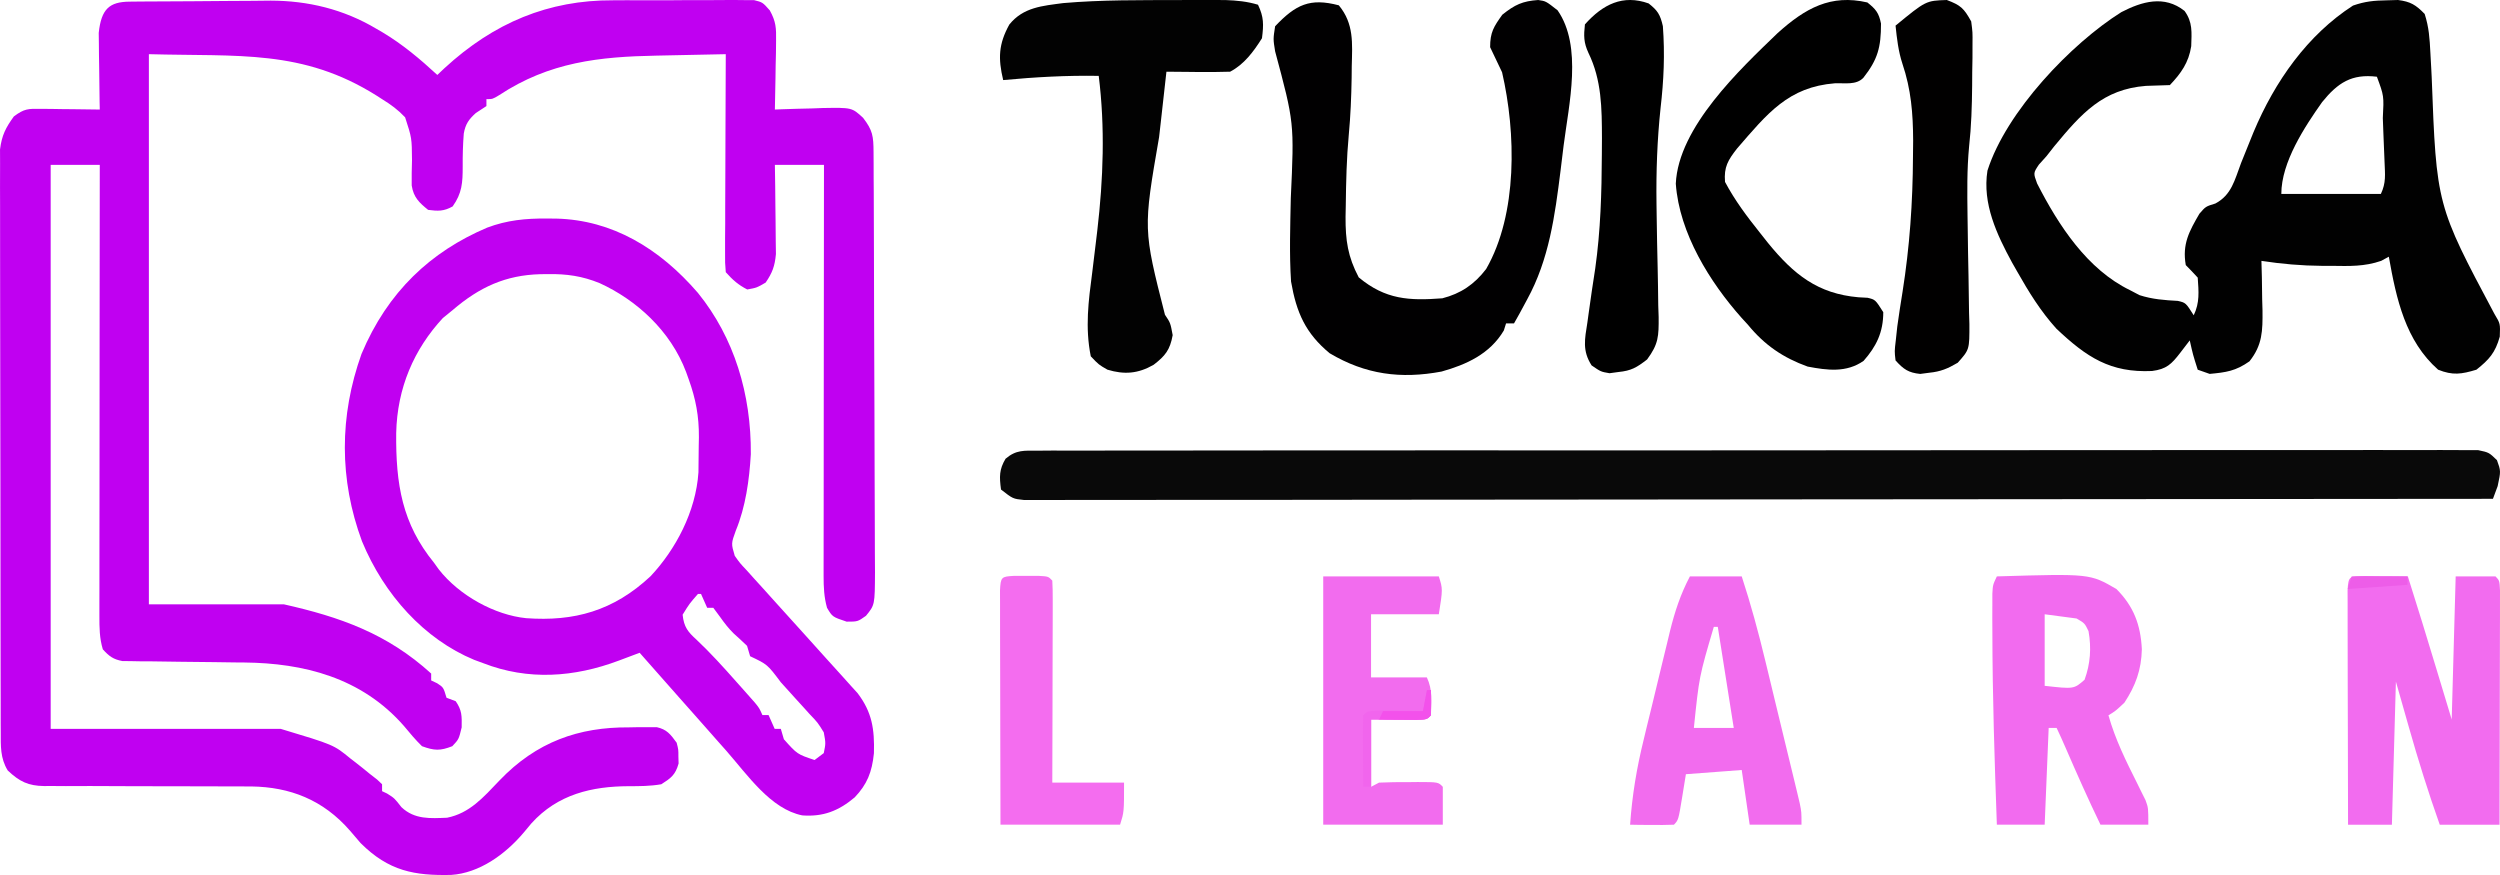
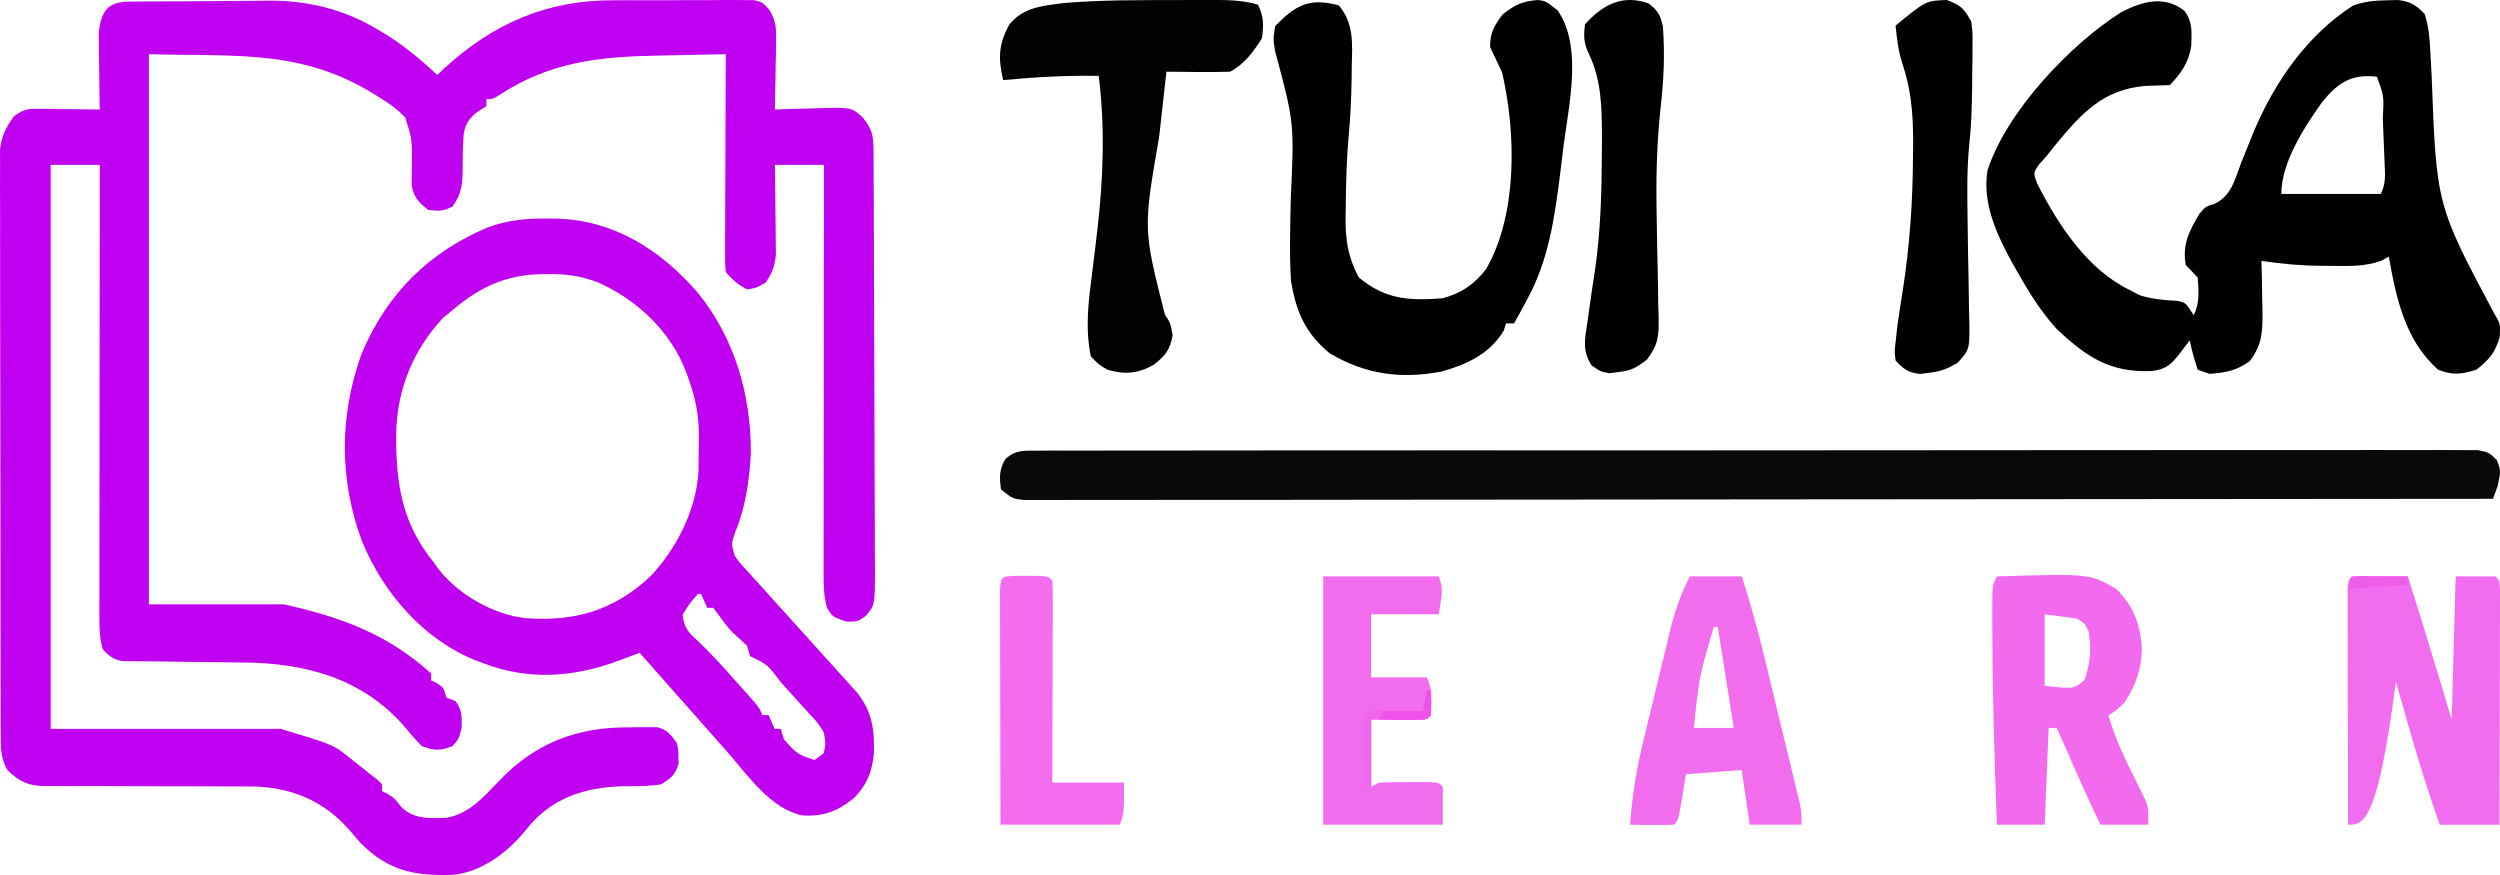
<svg xmlns="http://www.w3.org/2000/svg" width="100" height="35" viewBox="0 0 100 35" fill="none">
-   <path d="M94.585 23.04C94.893 23.043 94.893 23.043 95.207 23.047C95.413 23.047 95.619 23.048 95.831 23.05C95.99 23.052 96.15 23.055 96.314 23.057C96.706 24.291 97.086 25.53 97.46 26.77C97.661 27.434 97.861 28.097 98.068 28.78C98.121 26.892 98.173 25.003 98.227 23.057C98.754 23.057 99.28 23.057 99.822 23.057C99.981 23.225 99.981 23.225 100 23.616C100 23.789 100 23.962 99.999 24.141C99.999 24.336 99.999 24.531 99.999 24.732C99.999 24.945 99.997 25.158 99.997 25.377C99.997 25.594 99.996 25.809 99.996 26.033C99.996 26.609 99.994 27.186 99.992 27.762C99.991 28.351 99.989 28.939 99.989 29.526C99.988 30.681 99.984 31.834 99.981 32.989C99.192 32.989 98.403 32.989 97.59 32.989C97.133 31.699 96.727 30.403 96.354 29.085C96.183 28.484 96.011 27.883 95.836 27.265C95.783 29.154 95.73 31.043 95.676 32.989C95.097 32.989 94.519 32.989 93.922 32.989C93.919 31.718 93.916 30.448 93.914 29.178C93.913 28.588 93.913 27.999 93.909 27.408C93.908 26.732 93.908 26.055 93.906 25.377C93.905 25.058 93.905 25.058 93.905 24.732C93.905 24.537 93.905 24.341 93.905 24.141C93.903 23.88 93.903 23.88 93.903 23.616C93.933 23.01 93.996 23.058 94.585 23.04ZM95.517 26.255C95.676 26.76 95.676 26.76 95.676 26.76L95.517 26.255Z" fill="#F26CEF" />
+   <path d="M94.585 23.04C94.893 23.043 94.893 23.043 95.207 23.047C95.413 23.047 95.619 23.048 95.831 23.05C95.99 23.052 96.15 23.055 96.314 23.057C96.706 24.291 97.086 25.53 97.46 26.77C97.661 27.434 97.861 28.097 98.068 28.78C98.121 26.892 98.173 25.003 98.227 23.057C98.754 23.057 99.28 23.057 99.822 23.057C99.981 23.225 99.981 23.225 100 23.616C100 23.789 100 23.962 99.999 24.141C99.999 24.336 99.999 24.531 99.999 24.732C99.999 24.945 99.997 25.158 99.997 25.377C99.997 25.594 99.996 25.809 99.996 26.033C99.996 26.609 99.994 27.186 99.992 27.762C99.991 28.351 99.989 28.939 99.989 29.526C99.988 30.681 99.984 31.834 99.981 32.989C99.192 32.989 98.403 32.989 97.59 32.989C97.133 31.699 96.727 30.403 96.354 29.085C96.183 28.484 96.011 27.883 95.836 27.265C95.097 32.989 94.519 32.989 93.922 32.989C93.919 31.718 93.916 30.448 93.914 29.178C93.913 28.588 93.913 27.999 93.909 27.408C93.908 26.732 93.908 26.055 93.906 25.377C93.905 25.058 93.905 25.058 93.905 24.732C93.905 24.537 93.905 24.341 93.905 24.141C93.903 23.88 93.903 23.88 93.903 23.616C93.933 23.01 93.996 23.058 94.585 23.04ZM95.517 26.255C95.676 26.76 95.676 26.76 95.676 26.76L95.517 26.255Z" fill="#F26CEF" />
  <path d="M79.874 23.056C83.597 22.945 83.597 22.945 84.657 23.561C85.343 24.25 85.625 24.984 85.674 25.97C85.655 26.797 85.421 27.431 84.976 28.107C84.617 28.443 84.617 28.443 84.338 28.612C84.614 29.59 85.044 30.45 85.494 31.347C85.552 31.463 85.607 31.578 85.665 31.695C85.716 31.798 85.768 31.901 85.821 32.007C85.933 32.315 85.933 32.315 85.933 32.988C85.301 32.988 84.67 32.988 84.019 32.988C83.53 31.977 83.075 30.95 82.627 29.918C82.509 29.648 82.391 29.381 82.265 29.117C82.16 29.117 82.055 29.117 81.947 29.117C81.894 30.394 81.841 31.672 81.787 32.988C81.156 32.988 80.524 32.988 79.874 32.988C79.783 30.418 79.698 27.849 79.695 25.277C79.694 25.092 79.694 24.905 79.692 24.715C79.692 24.544 79.694 24.375 79.694 24.199C79.694 24.051 79.694 23.903 79.694 23.75C79.714 23.393 79.714 23.393 79.874 23.056ZM81.787 24.571C81.787 25.516 81.787 26.46 81.787 27.433C82.956 27.564 82.956 27.564 83.382 27.191C83.616 26.556 83.66 25.916 83.541 25.245C83.389 24.93 83.389 24.93 83.063 24.74C82.642 24.684 82.221 24.629 81.787 24.571Z" fill="#F26BEF" />
  <path d="M67.596 23.056C68.28 23.056 68.964 23.056 69.669 23.056C70.034 24.171 70.337 25.29 70.612 26.432C70.654 26.605 70.695 26.777 70.739 26.955C70.826 27.315 70.914 27.677 71 28.038C71.134 28.593 71.269 29.147 71.403 29.701C71.488 30.052 71.574 30.404 71.659 30.756C71.698 30.923 71.74 31.088 71.781 31.259C71.835 31.488 71.835 31.488 71.893 31.724C71.941 31.926 71.941 31.926 71.99 32.133C72.06 32.483 72.06 32.483 72.06 32.988C71.376 32.988 70.692 32.988 69.987 32.988C69.882 32.266 69.777 31.544 69.669 30.8C68.932 30.855 68.195 30.911 67.436 30.968C67.387 31.27 67.338 31.573 67.287 31.884C67.137 32.8 67.137 32.8 66.958 32.988C66.663 33 66.367 33.002 66.072 32.998C65.91 32.997 65.748 32.995 65.582 32.995C65.458 32.992 65.333 32.99 65.204 32.988C65.285 31.822 65.467 30.724 65.746 29.593C65.783 29.436 65.821 29.282 65.859 29.12C65.939 28.793 66.019 28.467 66.099 28.14C66.221 27.644 66.341 27.145 66.46 26.645C66.537 26.327 66.615 26.007 66.693 25.689C66.746 25.467 66.746 25.467 66.8 25.241C66.995 24.459 67.221 23.768 67.596 23.056ZM68.552 25.076C67.966 27.064 67.966 27.064 67.755 29.117C68.281 29.117 68.808 29.117 69.35 29.117C69.139 27.783 68.929 26.45 68.712 25.076C68.659 25.076 68.607 25.076 68.552 25.076Z" fill="#F26CEE" />
  <path d="M52.929 23.056C54.455 23.056 55.98 23.056 57.553 23.056C57.712 23.561 57.712 23.561 57.553 24.571C56.658 24.571 55.764 24.571 54.842 24.571C54.842 25.405 54.842 26.238 54.842 27.096C55.579 27.096 56.315 27.096 57.074 27.096C57.312 27.598 57.253 28.059 57.234 28.611C57.074 28.78 57.074 28.78 56.571 28.797C55.706 28.788 55.706 28.788 54.842 28.78C54.842 29.669 54.842 30.558 54.842 31.473C55 31.389 55 31.389 55.161 31.305C55.564 31.288 55.963 31.281 56.366 31.285C56.478 31.283 56.59 31.283 56.704 31.281C57.532 31.283 57.532 31.283 57.712 31.473C57.712 31.973 57.712 32.473 57.712 32.988C56.134 32.988 54.555 32.988 52.929 32.988C52.929 29.711 52.929 26.433 52.929 23.056Z" fill="#F26CEE" />
  <path d="M40.572 23.034C40.812 23.034 40.812 23.034 41.056 23.036C41.215 23.036 41.374 23.034 41.539 23.034C41.932 23.056 41.932 23.056 42.092 23.224C42.106 23.478 42.111 23.733 42.109 23.985C42.109 24.147 42.109 24.308 42.109 24.475C42.109 24.652 42.108 24.827 42.108 25.009C42.108 25.187 42.108 25.367 42.106 25.551C42.106 26.126 42.105 26.7 42.102 27.276C42.102 27.663 42.1 28.052 42.1 28.441C42.098 29.395 42.095 30.35 42.092 31.305C43.039 31.305 43.986 31.305 44.962 31.305C44.962 32.483 44.962 32.483 44.803 32.988C43.224 32.988 41.645 32.988 40.019 32.988C40.016 31.719 40.013 30.451 40.011 29.182C40.01 28.591 40.01 28 40.008 27.409C40.005 26.732 40.005 26.054 40.003 25.377C40.003 25.057 40.003 25.057 40.002 24.733C40.002 24.537 40.002 24.342 40.002 24.14C40 23.881 40 23.881 40 23.615C40.027 23.073 40.057 23.063 40.572 23.034Z" fill="#F46DEF" />
  <path d="M57.081 27.602C57.134 27.602 57.186 27.602 57.24 27.602C57.247 27.938 57.247 28.275 57.24 28.611C57.081 28.78 57.081 28.78 56.577 28.797C56.002 28.792 55.424 28.785 54.849 28.78C54.849 29.669 54.849 30.558 54.849 31.473C54.744 31.473 54.638 31.473 54.53 31.473C54.525 31 54.522 30.527 54.52 30.052C54.519 29.918 54.517 29.783 54.516 29.643C54.514 29.3 54.522 28.955 54.53 28.611C54.689 28.443 54.689 28.443 55.193 28.426C55.501 28.43 55.501 28.43 55.815 28.433C56.021 28.435 56.227 28.436 56.438 28.436C56.598 28.44 56.757 28.442 56.922 28.443C56.974 28.165 57.027 27.888 57.081 27.602Z" fill="#F165ED" />
  <path d="M57.077 27.602C57.13 27.602 57.182 27.602 57.236 27.602C57.243 27.938 57.243 28.275 57.236 28.611C57.077 28.78 57.077 28.78 56.643 28.797C56.379 28.793 56.379 28.793 56.111 28.79C55.934 28.788 55.758 28.787 55.577 28.787C55.373 28.783 55.373 28.783 55.164 28.78C55.216 28.669 55.269 28.558 55.323 28.443C55.849 28.443 56.375 28.443 56.917 28.443C56.97 28.165 57.023 27.888 57.077 27.602Z" fill="#F351EB" />
  <path d="M94.067 23.056C94.804 23.056 95.54 23.056 96.299 23.056C96.299 23.168 96.299 23.279 96.299 23.393C95.51 23.449 94.721 23.504 93.907 23.561C93.96 23.395 94.013 23.228 94.067 23.056Z" fill="#ED5DE8" />
  <path d="M41.496 18.027C41.703 18.025 41.909 18.023 42.121 18.022C42.352 18.023 42.582 18.025 42.812 18.025C43.056 18.025 43.299 18.023 43.544 18.023C44.215 18.02 44.885 18.022 45.556 18.022C46.28 18.023 47.004 18.022 47.726 18.02C49.143 18.016 50.56 18.016 51.978 18.016C53.13 18.018 54.281 18.018 55.433 18.016C55.596 18.016 55.76 18.016 55.928 18.016C56.261 18.016 56.593 18.014 56.926 18.014C60.047 18.012 63.166 18.012 66.286 18.016C69.143 18.018 72 18.014 74.857 18.011C77.788 18.005 80.718 18.005 83.65 18.005C85.296 18.007 86.943 18.005 88.589 18.003C89.99 17.999 91.392 17.999 92.793 18.003C93.509 18.005 94.225 18.005 94.941 18.001C95.595 17.999 96.249 17.999 96.904 18.003C97.141 18.005 97.379 18.003 97.615 18.001C97.937 17.999 98.258 18.001 98.58 18.005C98.759 18.005 98.937 18.005 99.123 18.005C99.559 18.098 99.559 18.098 99.878 18.406C100.035 18.84 100.035 18.84 99.907 19.443C99.845 19.611 99.781 19.78 99.718 19.953C92.184 19.962 84.651 19.968 77.117 19.971C76.228 19.971 75.339 19.973 74.45 19.973C74.185 19.973 74.185 19.973 73.914 19.973C71.046 19.975 68.18 19.979 65.311 19.981C62.37 19.984 59.429 19.986 56.489 19.988C54.673 19.988 52.857 19.99 51.041 19.994C49.797 19.995 48.554 19.995 47.31 19.995C46.591 19.995 45.873 19.995 45.155 19.997C44.498 19.999 43.84 19.999 43.183 19.997C42.945 19.997 42.707 19.997 42.468 19.999C42.145 20.001 41.823 19.999 41.499 19.999C41.32 19.999 41.141 19.999 40.955 19.999C40.517 19.953 40.517 19.953 40.041 19.582C39.972 19.068 39.965 18.782 40.222 18.35C40.649 17.985 40.969 18.027 41.496 18.027Z" fill="#090909" />
  <path d="M87.382 0.437C87.713 0.894 87.665 1.291 87.649 1.848C87.549 2.503 87.238 2.937 86.794 3.404C86.475 3.417 86.157 3.427 85.838 3.435C84.117 3.569 83.263 4.529 82.167 5.855C82.065 5.985 81.962 6.116 81.857 6.25C81.758 6.36 81.659 6.471 81.557 6.583C81.331 6.921 81.331 6.921 81.483 7.336C82.35 9.036 83.5 10.782 85.201 11.607C85.389 11.706 85.389 11.706 85.58 11.806C86.092 11.972 86.582 12.007 87.114 12.036C87.431 12.11 87.431 12.11 87.749 12.612C87.993 12.101 87.947 11.668 87.909 11.105C87.753 10.934 87.594 10.767 87.431 10.603C87.283 9.761 87.571 9.247 87.976 8.55C88.227 8.259 88.227 8.259 88.616 8.14C89.261 7.798 89.385 7.206 89.642 6.523C89.751 6.246 89.863 5.972 89.975 5.697C90.056 5.495 90.056 5.495 90.14 5.289C90.992 3.256 92.298 1.398 94.12 0.223C94.604 0.054 94.958 0.022 95.464 0.013C95.691 0.007 95.691 0.007 95.921 0C96.421 0.065 96.63 0.191 96.987 0.558C97.159 1.097 97.186 1.535 97.215 2.103C97.232 2.416 97.232 2.416 97.25 2.737C97.256 2.848 97.261 2.958 97.267 3.072C97.46 8.205 97.46 8.205 99.779 12.56C100.013 12.947 100.013 12.947 99.991 13.467C99.808 14.115 99.567 14.381 99.057 14.788C98.457 14.969 98.111 15.023 97.525 14.788C96.219 13.633 95.856 11.974 95.553 10.268C95.453 10.323 95.353 10.377 95.248 10.434C94.582 10.665 93.972 10.645 93.274 10.634C93.144 10.634 93.015 10.634 92.881 10.634C92.061 10.628 91.269 10.559 90.457 10.435C90.465 10.765 90.465 10.765 90.475 11.102C90.479 11.393 90.483 11.682 90.487 11.974C90.492 12.118 90.495 12.264 90.5 12.412C90.508 13.229 90.5 13.797 89.979 14.453C89.425 14.843 89.046 14.894 88.387 14.956C88.229 14.9 88.071 14.845 87.909 14.788C87.719 14.192 87.719 14.192 87.59 13.616C87.466 13.779 87.342 13.941 87.213 14.108C86.858 14.569 86.66 14.765 86.082 14.84C84.415 14.915 83.469 14.294 82.255 13.146C81.623 12.448 81.15 11.679 80.683 10.854C80.616 10.737 80.549 10.619 80.481 10.499C79.872 9.379 79.289 8.145 79.498 6.826C80.25 4.458 82.852 1.741 84.853 0.486C85.673 0.062 86.571 -0.208 87.382 0.437ZM92.884 4.085C92.188 5.071 91.253 6.486 91.253 7.757C92.567 7.757 93.881 7.757 95.235 7.757C95.448 7.308 95.401 6.981 95.382 6.479C95.374 6.293 95.367 6.106 95.359 5.913C95.351 5.717 95.343 5.521 95.335 5.319C95.327 5.123 95.321 4.925 95.313 4.723C95.359 3.834 95.359 3.834 95.076 3.069C94.069 2.947 93.513 3.308 92.884 4.085Z" fill="#010101" />
  <path d="M53.553 0.213C54.163 0.949 54.093 1.728 54.07 2.65C54.069 2.801 54.067 2.952 54.066 3.107C54.053 3.872 54.023 4.631 53.951 5.393C53.863 6.333 53.843 7.273 53.831 8.217C53.828 8.368 53.825 8.518 53.822 8.672C53.817 9.612 53.913 10.27 54.349 11.095C55.421 11.987 56.37 12.033 57.694 11.932C58.425 11.746 58.974 11.378 59.446 10.76C60.712 8.557 60.642 5.307 60.083 2.891C59.925 2.555 59.767 2.22 59.605 1.887C59.605 1.291 59.75 1.068 60.092 0.589C60.597 0.184 60.903 0.045 61.527 0C61.835 0.045 61.835 0.045 62.303 0.412C63.309 1.855 62.755 4.172 62.545 5.82C62.502 6.156 62.462 6.491 62.422 6.827C62.196 8.634 61.962 10.38 61.088 11.974C60.989 12.158 60.89 12.342 60.788 12.531C60.713 12.665 60.637 12.799 60.56 12.937C60.455 12.937 60.35 12.937 60.242 12.937C60.212 13.03 60.183 13.122 60.153 13.22C59.595 14.162 58.648 14.586 57.663 14.862C56.036 15.168 54.617 14.982 53.185 14.129C52.224 13.332 51.857 12.51 51.642 11.262C51.57 10.152 51.61 9.036 51.632 7.924C51.771 4.909 51.771 4.909 51.005 2.054C50.925 1.562 50.925 1.562 51.005 1.05C51.834 0.177 52.401 -0.09 53.553 0.213Z" fill="#010001" />
  <path d="M47.165 0.002C47.275 0.002 47.386 0 47.499 0C47.818 0 48.136 0 48.456 0C48.735 0 48.735 0 49.02 0.002C49.477 0.02 49.882 0.057 50.32 0.189C50.555 0.685 50.549 0.978 50.479 1.529C50.14 2.069 49.762 2.577 49.205 2.868C48.772 2.881 48.343 2.885 47.912 2.88C47.791 2.878 47.671 2.878 47.547 2.876C47.251 2.875 46.954 2.871 46.657 2.868C46.58 3.549 46.504 4.229 46.429 4.909C46.407 5.098 46.386 5.287 46.364 5.483C45.727 9.166 45.727 9.166 46.598 12.59C46.816 12.913 46.816 12.913 46.907 13.405C46.801 14 46.606 14.237 46.144 14.592C45.524 14.949 44.968 14.991 44.298 14.787C43.949 14.587 43.949 14.587 43.631 14.252C43.4 13.099 43.538 12.044 43.691 10.884C43.736 10.511 43.782 10.136 43.827 9.762C43.86 9.494 43.86 9.494 43.892 9.22C44.132 7.154 44.207 5.103 43.949 3.035C42.667 3.012 41.404 3.084 40.127 3.203C39.921 2.336 39.94 1.768 40.372 0.983C40.931 0.286 41.705 0.234 42.525 0.124C44.067 -0.01 45.618 0.007 47.165 0.002Z" fill="#020202" />
-   <path d="M74.694 0.098C75.027 0.362 75.154 0.511 75.24 0.943C75.242 1.889 75.11 2.38 74.535 3.111C74.248 3.413 73.788 3.316 73.401 3.331C71.536 3.478 70.7 4.533 69.478 5.946C69.123 6.403 68.951 6.677 69.001 7.277C69.395 8.018 69.875 8.656 70.394 9.306C70.501 9.44 70.607 9.576 70.717 9.714C71.752 10.985 72.715 11.749 74.336 11.891C74.457 11.898 74.578 11.904 74.702 11.911C75.013 11.985 75.013 11.985 75.331 12.487C75.331 13.292 75.054 13.855 74.544 14.434C73.855 14.916 73.09 14.812 72.305 14.663C71.334 14.313 70.588 13.811 69.916 12.989C69.832 12.897 69.747 12.805 69.66 12.71C68.4 11.293 67.172 9.331 67.032 7.347C67.134 5.085 69.606 2.768 71.1 1.328C72.216 0.322 73.231 -0.239 74.694 0.098Z" fill="black" />
  <path d="M77.873 0C78.432 0.211 78.555 0.33 78.848 0.857C78.905 1.289 78.905 1.289 78.9 1.775C78.9 1.952 78.899 2.131 78.899 2.315C78.895 2.501 78.892 2.685 78.889 2.878C78.888 3.059 78.886 3.24 78.886 3.427C78.878 4.247 78.854 5.054 78.763 5.87C78.676 6.787 78.689 7.696 78.701 8.615C78.704 8.773 78.706 8.93 78.708 9.091C78.717 9.747 78.725 10.403 78.741 11.06C78.751 11.542 78.757 12.026 78.762 12.508C78.766 12.657 78.771 12.806 78.776 12.958C78.779 13.983 78.779 13.983 78.309 14.51C77.903 14.748 77.626 14.864 77.166 14.91C77.048 14.925 76.929 14.942 76.808 14.957C76.341 14.909 76.144 14.775 75.822 14.418C75.779 14.055 75.779 14.055 75.833 13.603C75.852 13.422 75.873 13.24 75.892 13.054C75.957 12.592 76.026 12.133 76.102 11.672C76.387 9.868 76.511 8.096 76.519 6.268C76.521 6.056 76.524 5.845 76.526 5.627C76.521 4.532 76.445 3.581 76.096 2.546C75.932 2.044 75.877 1.552 75.822 1.025C77.035 0.028 77.035 0.028 77.873 0Z" fill="#010000" />
  <path d="M65.945 0.137C66.305 0.42 66.41 0.584 66.515 1.047C66.598 2.17 66.552 3.205 66.423 4.32C66.287 5.6 66.243 6.859 66.26 8.147C66.262 8.313 66.265 8.478 66.267 8.651C66.276 9.332 66.289 10.014 66.306 10.697C66.318 11.204 66.324 11.71 66.33 12.217C66.335 12.371 66.34 12.525 66.346 12.682C66.351 13.444 66.343 13.759 65.884 14.378C65.47 14.701 65.247 14.83 64.741 14.88C64.621 14.897 64.504 14.912 64.381 14.929C64.034 14.87 64.034 14.87 63.664 14.616C63.287 14.03 63.39 13.566 63.495 12.903C63.513 12.776 63.531 12.649 63.548 12.518C63.628 11.924 63.718 11.333 63.809 10.742C64.024 9.213 64.067 7.71 64.074 6.165C64.075 5.955 64.077 5.744 64.078 5.528C64.074 4.33 64.069 3.203 63.537 2.115C63.346 1.701 63.346 1.432 63.397 0.975C64.118 0.168 64.918 -0.229 65.945 0.137Z" fill="black" />
  <path d="M5.176 0.066C5.325 0.065 5.475 0.062 5.628 0.061C5.791 0.059 5.956 0.059 6.12 0.058C6.204 0.057 6.286 0.057 6.372 0.057C6.813 0.054 7.253 0.051 7.694 0.05C8.144 0.048 8.595 0.044 9.045 0.039C9.395 0.034 9.745 0.033 10.095 0.033C10.34 0.032 10.585 0.029 10.83 0.025C12.315 0.029 13.739 0.365 15.061 1.154C15.181 1.225 15.181 1.225 15.304 1.295C16.097 1.769 16.799 2.357 17.493 2.998C17.587 2.909 17.68 2.82 17.777 2.729C19.761 0.902 21.947 0.001 24.517 0.012C24.689 0.012 24.862 0.011 25.034 0.009C25.393 0.008 25.75 0.009 26.107 0.011C26.565 0.014 27.023 0.009 27.479 0.005C27.834 0.003 28.189 0.003 28.544 0.004C28.712 0.004 28.881 0.003 29.049 0.001C29.285 -0.002 29.519 0.001 29.754 0.004C29.954 0.004 29.954 0.004 30.158 0.004C30.504 0.091 30.504 0.091 30.792 0.416C31.038 0.861 31.052 1.118 31.043 1.637C31.041 1.798 31.04 1.958 31.038 2.123C31.032 2.372 31.032 2.372 31.026 2.625C31.023 2.794 31.022 2.962 31.019 3.136C31.013 3.551 31.005 3.966 30.995 4.382C31.084 4.377 31.173 4.373 31.265 4.371C31.671 4.355 32.077 4.347 32.484 4.337C32.624 4.332 32.764 4.326 32.908 4.321C34.075 4.301 34.075 4.301 34.523 4.712C34.909 5.215 34.939 5.442 34.942 6.094C34.942 6.251 34.944 6.409 34.945 6.571C34.946 6.833 34.946 6.833 34.946 7.099C34.947 7.281 34.948 7.464 34.95 7.652C34.953 8.258 34.955 8.865 34.956 9.471C34.957 9.678 34.958 9.887 34.958 10.096C34.961 10.964 34.963 11.832 34.964 12.7C34.967 13.944 34.971 15.188 34.978 16.431C34.983 17.306 34.985 18.18 34.985 19.055C34.986 19.577 34.988 20.1 34.991 20.622C34.995 21.113 34.996 21.606 34.995 22.097C34.994 22.363 34.998 22.629 35 22.896C34.993 24.197 34.993 24.197 34.639 24.632C34.309 24.866 34.309 24.866 33.865 24.866C33.297 24.676 33.297 24.676 33.081 24.312C32.961 23.881 32.944 23.49 32.944 23.04C32.944 22.823 32.944 22.823 32.944 22.6C32.944 22.442 32.944 22.283 32.945 22.119C32.945 21.952 32.945 21.785 32.945 21.612C32.945 21.154 32.945 20.695 32.947 20.236C32.948 19.757 32.948 19.277 32.948 18.798C32.948 17.89 32.949 16.982 32.95 16.074C32.951 15.04 32.953 14.008 32.953 12.974C32.954 10.848 32.956 8.722 32.959 6.596C32.311 6.596 31.663 6.596 30.995 6.596C31 6.877 31.003 7.159 31.008 7.449C31.011 7.724 31.013 7.998 31.016 8.272C31.017 8.462 31.019 8.653 31.023 8.842C31.027 9.116 31.029 9.39 31.03 9.663C31.034 9.911 31.034 9.911 31.037 10.163C30.991 10.655 30.893 10.91 30.627 11.302C30.274 11.509 30.274 11.509 29.89 11.579C29.53 11.395 29.309 11.199 29.031 10.887C29.001 10.521 29.001 10.521 29.003 10.055C29.003 9.793 29.003 9.793 29.003 9.526C29.004 9.334 29.006 9.143 29.008 8.952C29.008 8.757 29.008 8.561 29.008 8.366C29.009 7.853 29.011 7.339 29.014 6.826C29.016 6.301 29.017 5.777 29.019 5.252C29.022 4.224 29.026 3.196 29.031 2.167C28.341 2.18 27.651 2.195 26.961 2.21C26.728 2.216 26.494 2.221 26.259 2.225C23.981 2.268 21.978 2.479 19.97 3.804C19.702 3.966 19.702 3.966 19.457 3.966C19.457 4.058 19.457 4.149 19.457 4.243C19.248 4.38 19.248 4.38 19.034 4.52C18.762 4.766 18.618 4.953 18.551 5.345C18.516 5.784 18.505 6.218 18.508 6.66C18.508 7.309 18.483 7.727 18.106 8.257C17.752 8.456 17.517 8.447 17.125 8.395C16.783 8.117 16.541 7.903 16.468 7.417C16.463 7.082 16.47 6.75 16.48 6.413C16.473 5.519 16.473 5.519 16.205 4.693C15.914 4.386 15.634 4.182 15.283 3.966C15.21 3.919 15.135 3.872 15.059 3.822C12.097 1.961 9.544 2.268 5.955 2.167C5.955 9.429 5.955 16.691 5.955 24.173C7.737 24.173 9.519 24.173 11.355 24.173C13.588 24.676 15.485 25.337 17.247 26.942C17.247 27.033 17.247 27.124 17.247 27.218C17.326 27.256 17.404 27.292 17.485 27.33C17.738 27.495 17.738 27.495 17.861 27.91C17.982 27.956 18.104 28.002 18.229 28.049C18.478 28.414 18.475 28.627 18.467 29.095C18.352 29.571 18.352 29.571 18.092 29.848C17.603 30.039 17.375 30.028 16.879 29.848C16.621 29.596 16.394 29.325 16.162 29.044C14.455 27.087 12.121 26.526 9.784 26.5C9.59 26.499 9.59 26.499 9.393 26.497C9.114 26.493 8.834 26.489 8.556 26.485C8.12 26.479 7.684 26.474 7.248 26.471C6.825 26.467 6.403 26.46 5.979 26.453C5.848 26.453 5.718 26.453 5.583 26.452C5.462 26.45 5.341 26.447 5.216 26.445C5.109 26.445 5.002 26.443 4.893 26.442C4.537 26.374 4.37 26.258 4.113 25.973C3.978 25.527 3.976 25.106 3.976 24.637C3.976 24.478 3.976 24.319 3.976 24.155C3.976 23.981 3.976 23.807 3.977 23.628C3.977 23.443 3.977 23.257 3.977 23.072C3.977 22.568 3.977 22.066 3.978 21.562C3.98 21.036 3.98 20.51 3.98 19.984C3.98 18.987 3.981 17.991 3.982 16.996C3.983 15.861 3.984 14.727 3.984 13.594C3.986 11.26 3.988 8.928 3.991 6.596C3.342 6.596 2.694 6.596 2.027 6.596C2.027 14.041 2.027 21.486 2.027 29.156C5.065 29.156 8.103 29.156 11.233 29.156C13.351 29.793 13.351 29.793 14.018 30.341C14.088 30.395 14.156 30.447 14.229 30.503C14.419 30.649 14.606 30.802 14.792 30.955C14.889 31.03 14.986 31.106 15.087 31.184C15.152 31.244 15.217 31.307 15.283 31.37C15.283 31.462 15.283 31.553 15.283 31.647C15.35 31.678 15.415 31.71 15.483 31.741C15.774 31.924 15.774 31.924 16.058 32.287C16.586 32.789 17.225 32.735 17.883 32.709C18.782 32.53 19.331 31.899 19.98 31.218C21.461 29.669 23.161 29.08 25.157 29.095C25.287 29.092 25.417 29.09 25.552 29.087C25.74 29.087 25.74 29.087 25.931 29.087C26.1 29.087 26.1 29.087 26.271 29.087C26.668 29.177 26.815 29.361 27.067 29.71C27.137 29.986 27.137 29.986 27.136 30.263C27.139 30.355 27.142 30.446 27.144 30.54C27.014 31.005 26.828 31.13 26.453 31.37C26.014 31.447 25.578 31.448 25.134 31.448C23.699 31.455 22.313 31.759 21.252 32.939C21.104 33.117 21.104 33.117 20.953 33.298C20.199 34.191 19.163 34.923 18.047 34.997C16.584 35.029 15.555 34.85 14.424 33.723C14.285 33.563 14.147 33.401 14.01 33.239C12.922 31.981 11.586 31.481 10.058 31.458C9.752 31.455 9.445 31.455 9.139 31.456C8.808 31.458 8.478 31.456 8.148 31.453C7.21 31.448 6.271 31.448 5.333 31.448C4.758 31.448 4.181 31.445 3.605 31.441C3.281 31.44 2.956 31.441 2.632 31.444C2.432 31.442 2.233 31.441 2.033 31.44C1.943 31.441 1.854 31.441 1.762 31.442C1.14 31.433 0.781 31.268 0.308 30.817C0.007 30.319 0.031 29.852 0.03 29.261C0.03 29.16 0.028 29.059 0.028 28.955C0.027 28.616 0.027 28.277 0.027 27.939C0.026 27.696 0.026 27.454 0.025 27.21C0.022 26.551 0.022 25.891 0.022 25.231C0.021 24.681 0.021 24.131 0.02 23.58C0.017 22.28 0.017 20.98 0.017 19.682C0.017 18.341 0.015 17.001 0.011 15.662C0.007 14.51 0.006 13.36 0.006 12.21C0.006 11.522 0.006 10.834 0.004 10.148C0.001 9.501 0.001 8.855 0.003 8.209C0.003 7.972 0.003 7.734 0.001 7.497C-0.001 7.173 0 6.849 0.003 6.526C0.003 6.344 0.001 6.163 0.001 5.976C0.074 5.402 0.232 5.105 0.554 4.658C0.977 4.34 1.132 4.348 1.629 4.354C1.835 4.355 1.835 4.355 2.045 4.357C2.26 4.361 2.26 4.361 2.48 4.364C2.697 4.366 2.697 4.366 2.918 4.368C3.275 4.371 3.633 4.376 3.991 4.382C3.989 4.281 3.987 4.178 3.984 4.074C3.977 3.615 3.972 3.154 3.967 2.694C3.965 2.535 3.961 2.376 3.959 2.211C3.957 2.058 3.956 1.904 3.955 1.745C3.953 1.604 3.951 1.463 3.949 1.317C4.051 0.351 4.383 0.075 5.176 0.066Z" fill="#C000F1" />
  <path d="M21.866 8.741C21.995 8.742 22.123 8.742 22.257 8.744C24.485 8.801 26.375 9.927 27.918 11.717C29.369 13.508 30.052 15.764 30.033 18.168C29.973 19.2 29.823 20.282 29.432 21.225C29.245 21.743 29.245 21.743 29.391 22.235C29.601 22.53 29.601 22.53 29.873 22.818C29.974 22.933 30.078 23.046 30.182 23.163C30.294 23.285 30.404 23.406 30.518 23.532C30.691 23.725 30.864 23.918 31.039 24.111C31.404 24.518 31.771 24.923 32.14 25.329C32.442 25.662 32.742 25.997 33.043 26.332C33.269 26.583 33.495 26.833 33.722 27.082C33.825 27.197 33.928 27.311 34.034 27.43C34.124 27.529 34.215 27.629 34.307 27.731C34.882 28.491 34.984 29.161 34.957 30.128C34.881 30.886 34.684 31.374 34.188 31.895C33.532 32.448 32.913 32.676 32.092 32.616C30.821 32.361 29.904 30.999 29.039 30.016C28.889 29.849 28.889 29.849 28.737 29.676C28.423 29.322 28.11 28.966 27.796 28.61C27.582 28.368 27.367 28.126 27.152 27.884C26.631 27.293 26.108 26.702 25.586 26.111C25.511 26.14 25.435 26.167 25.357 26.197C25.259 26.234 25.159 26.271 25.056 26.31C24.958 26.347 24.86 26.385 24.758 26.422C22.968 27.095 21.129 27.228 19.326 26.526C19.148 26.459 19.148 26.459 18.965 26.393C16.976 25.568 15.367 23.799 14.479 21.65C13.564 19.175 13.572 16.641 14.46 14.158C15.508 11.665 17.231 10.063 19.487 9.105C20.284 8.805 21.03 8.735 21.866 8.741ZM18.099 12.409C17.972 12.511 17.846 12.614 17.716 12.72C16.556 13.971 15.888 15.52 15.848 17.317C15.828 19.373 16.087 20.948 17.362 22.512C17.424 22.597 17.485 22.681 17.547 22.77C18.371 23.828 19.802 24.603 21.045 24.727C22.956 24.866 24.533 24.444 26.026 23.046C27.02 21.985 27.834 20.471 27.938 18.893C27.944 18.546 27.948 18.198 27.949 17.849C27.952 17.73 27.954 17.611 27.956 17.489C27.961 16.644 27.831 15.959 27.55 15.177C27.516 15.081 27.481 14.984 27.446 14.886C26.82 13.218 25.439 11.989 23.987 11.326C23.29 11.041 22.666 10.954 21.927 10.964C21.766 10.965 21.766 10.965 21.602 10.968C20.231 11.007 19.185 11.476 18.099 12.409ZM27.918 23.758C27.577 24.147 27.577 24.147 27.305 24.588C27.356 25.088 27.522 25.28 27.862 25.589C28.419 26.115 28.932 26.68 29.445 27.261C29.534 27.36 29.622 27.459 29.713 27.561C29.796 27.655 29.88 27.751 29.967 27.848C30.042 27.933 30.117 28.018 30.195 28.106C30.373 28.325 30.373 28.325 30.496 28.602C30.577 28.602 30.658 28.602 30.742 28.602C30.823 28.785 30.904 28.967 30.987 29.155C31.068 29.155 31.149 29.155 31.233 29.155C31.273 29.293 31.314 29.43 31.355 29.571C31.89 30.169 31.89 30.169 32.583 30.401C32.704 30.31 32.826 30.218 32.951 30.124C33.031 29.73 33.031 29.73 32.951 29.294C32.709 28.902 32.709 28.902 32.369 28.547C32.31 28.48 32.25 28.414 32.189 28.346C32.064 28.206 31.938 28.068 31.811 27.931C31.617 27.719 31.424 27.506 31.233 27.291C30.697 26.577 30.697 26.577 30.005 26.249C29.965 26.112 29.924 25.975 29.882 25.834C29.706 25.666 29.528 25.497 29.346 25.337C29.14 25.135 28.978 24.924 28.808 24.684C28.718 24.561 28.627 24.437 28.532 24.311C28.451 24.311 28.37 24.311 28.287 24.311C28.206 24.129 28.125 23.946 28.041 23.758C28.001 23.758 27.96 23.758 27.918 23.758Z" fill="#C000F1" />
</svg>